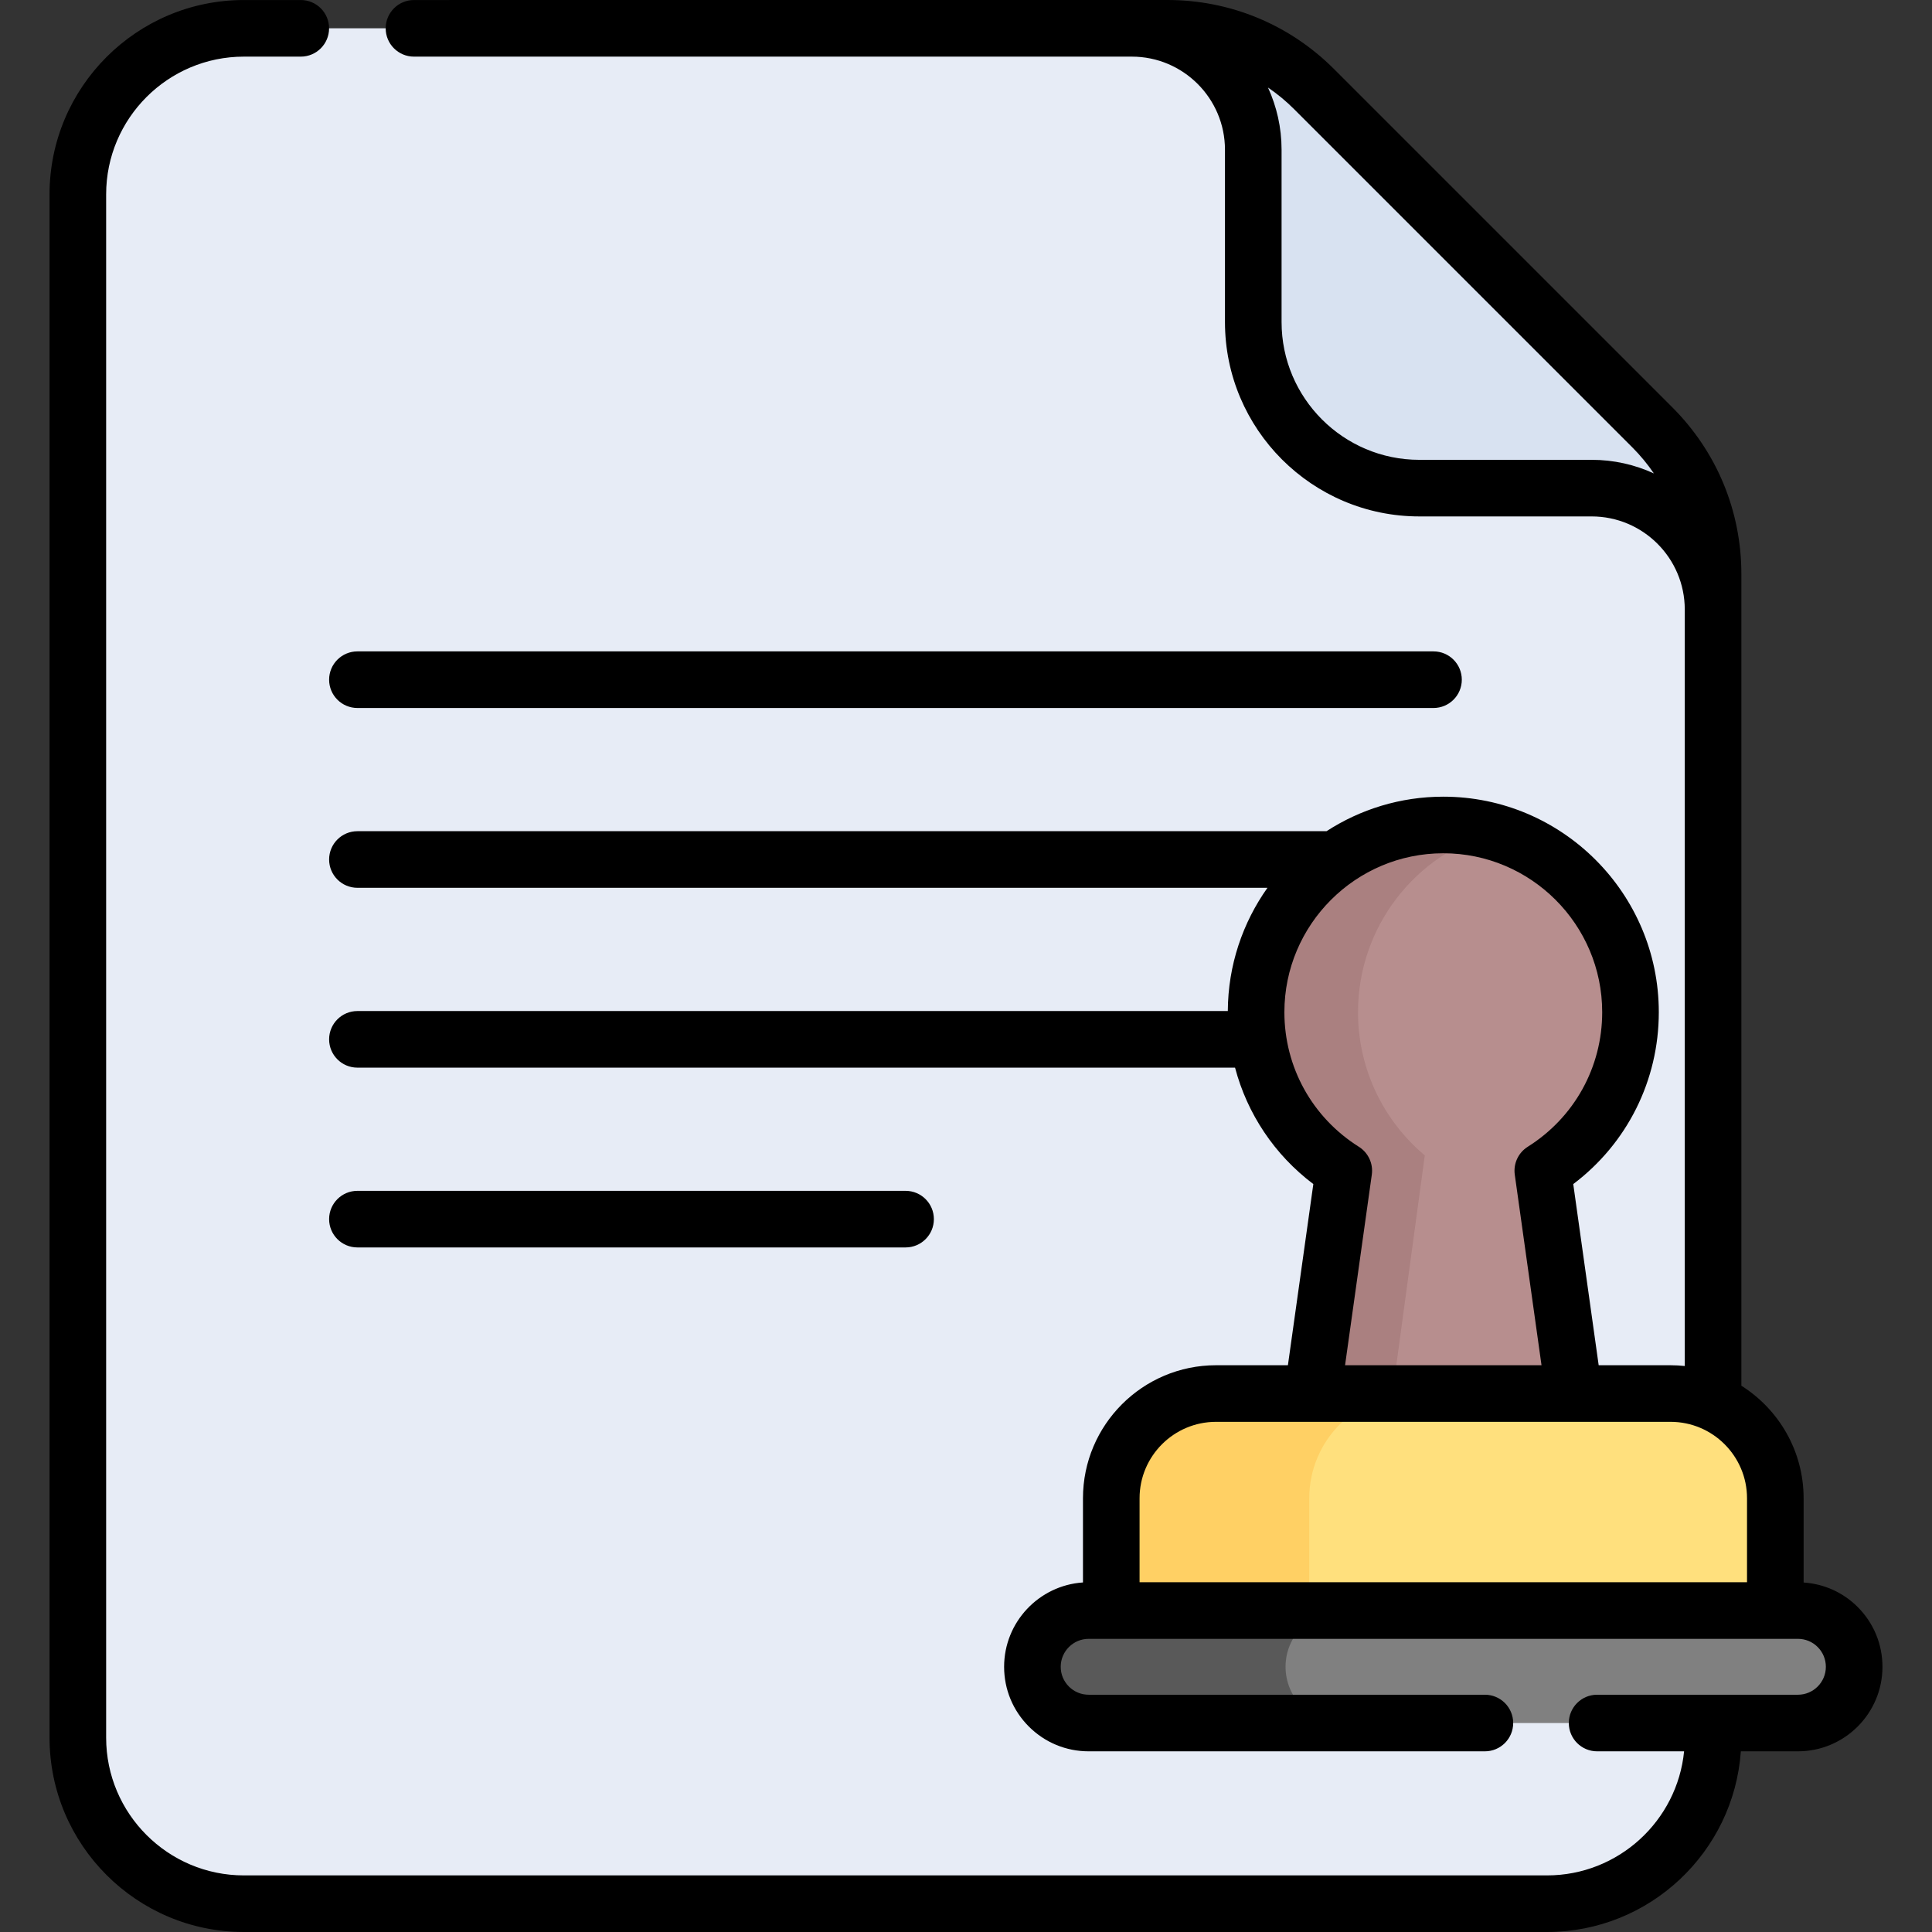
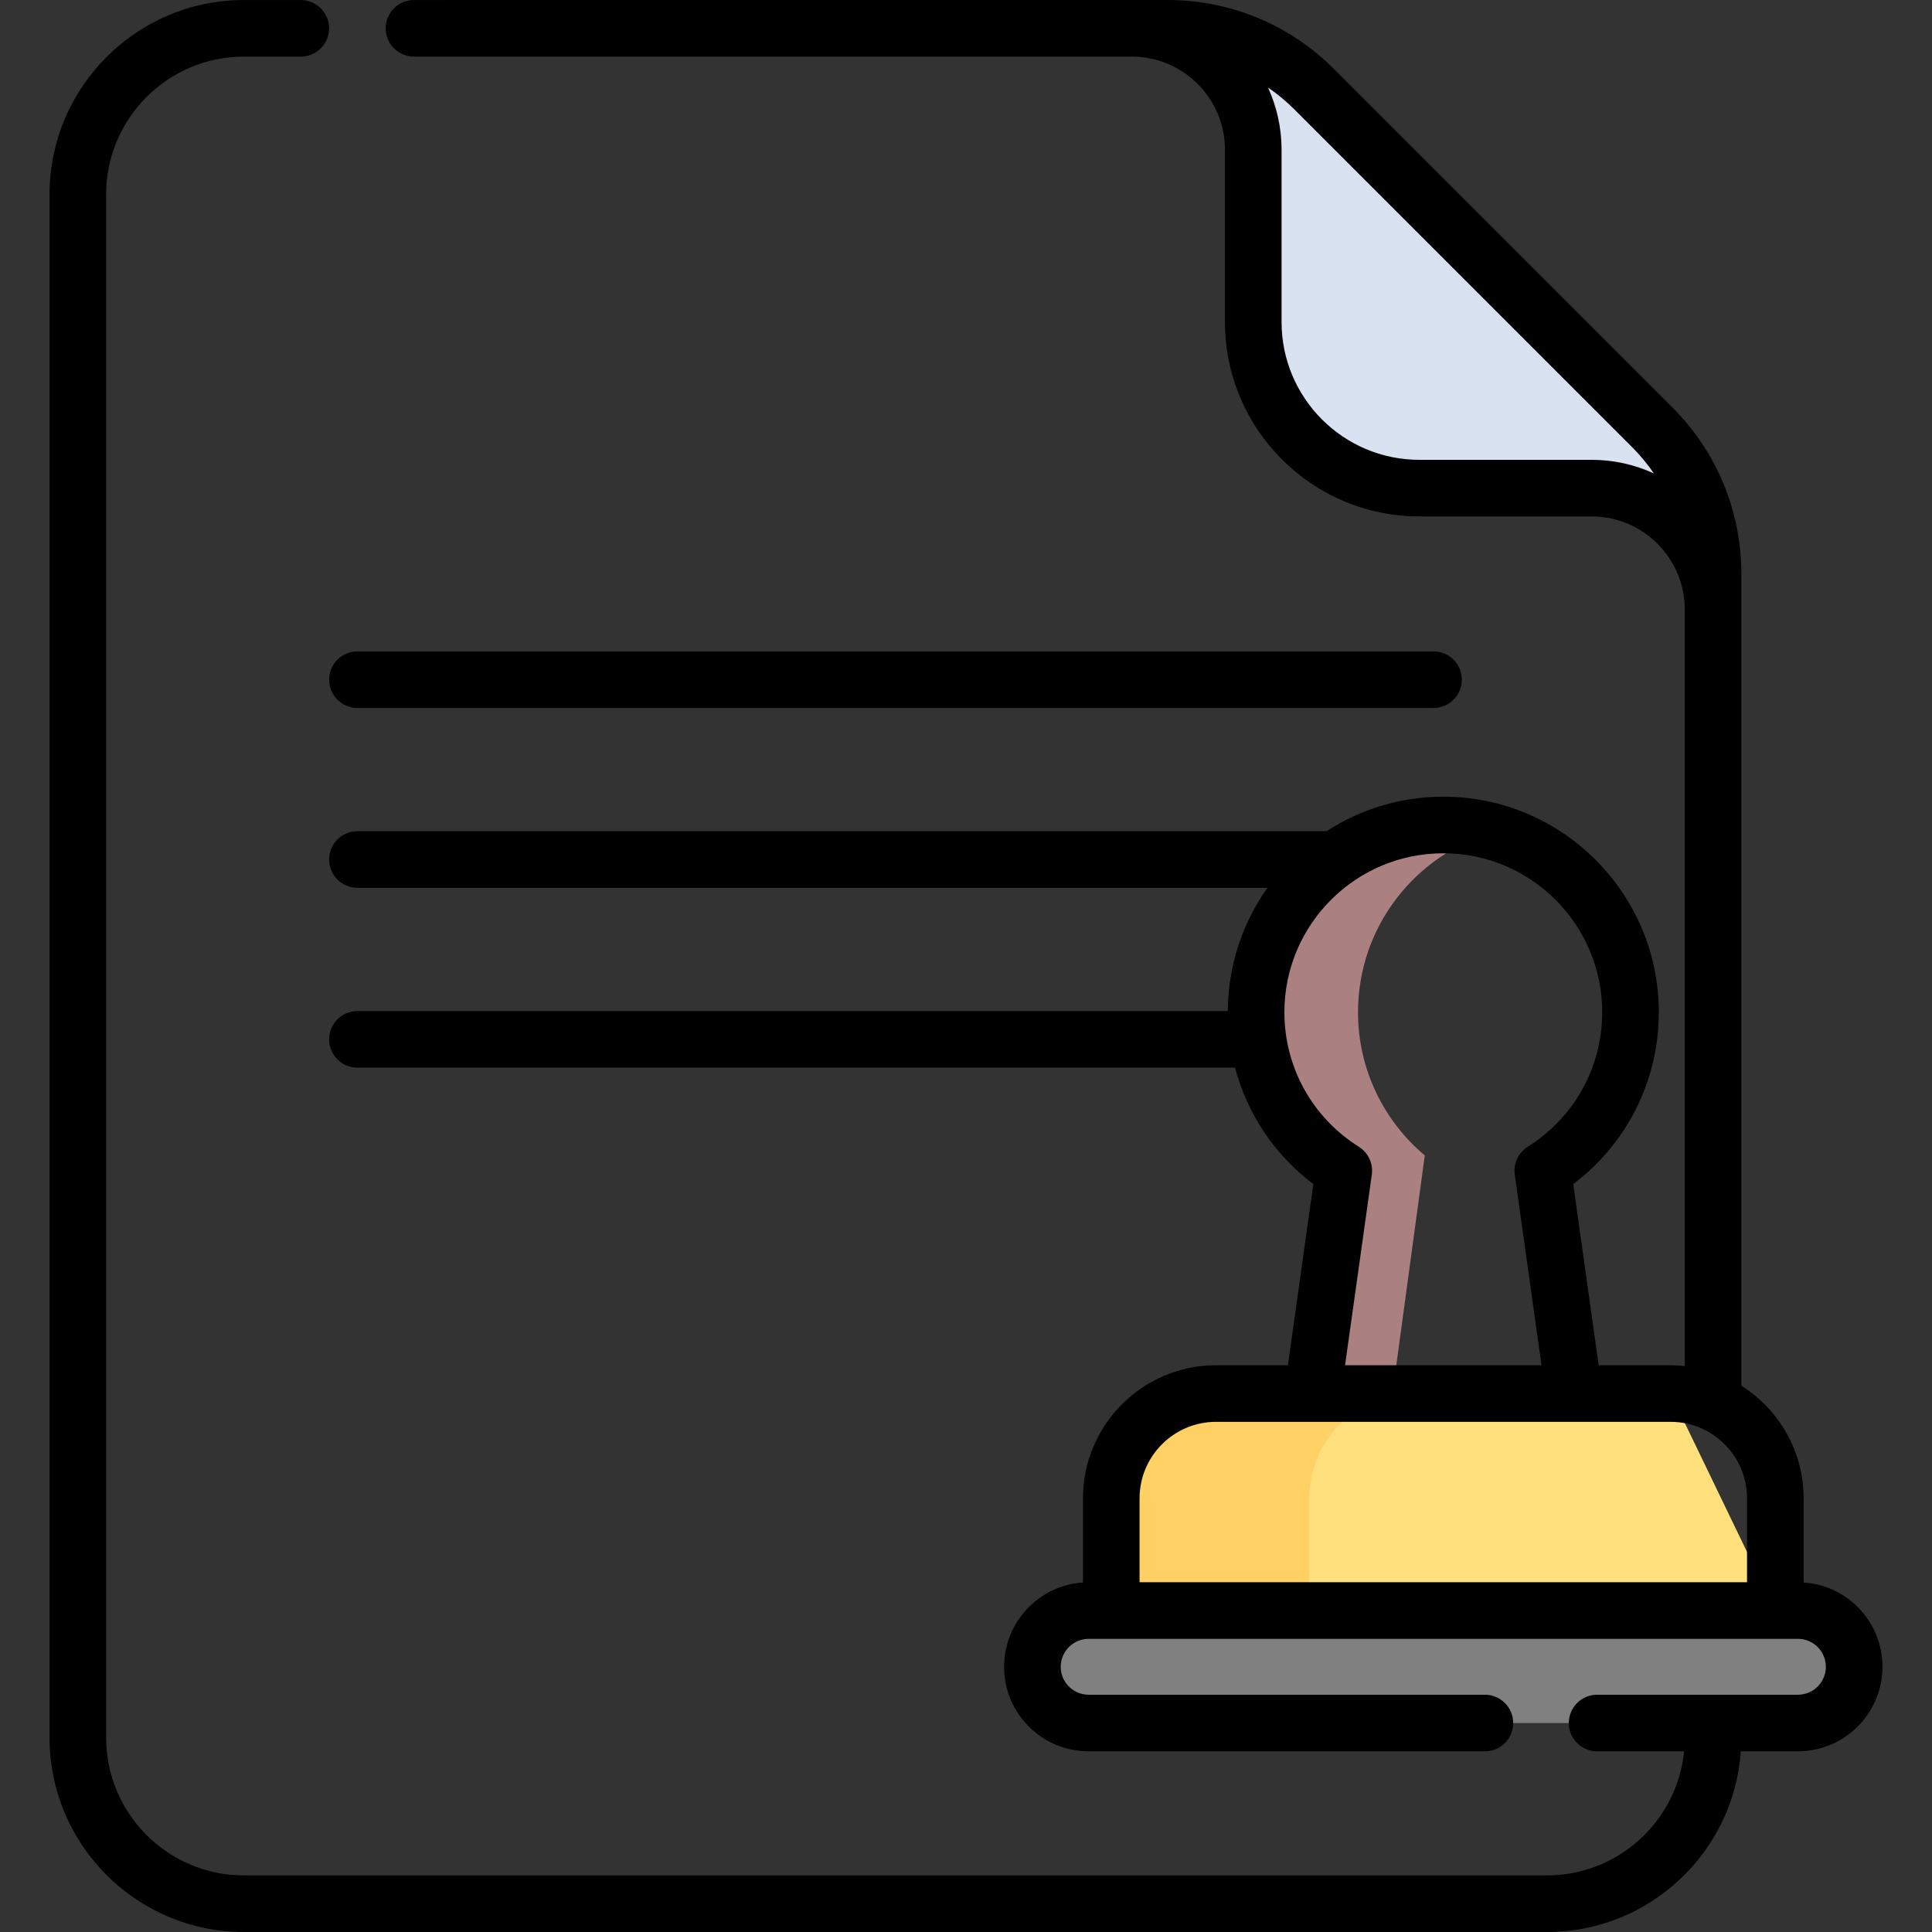
<svg xmlns="http://www.w3.org/2000/svg" id="Capa_1" height="512" viewBox="0 0 511.998 511.998" width="512">
  <rect x="0" y="0" width="511.998" height="511.998" fill="#333333" stroke="none" />
  <g>
    <g>
      <g>
        <g>
-           <path d="m453.98 152.134v308.357c0 24.303-19.701 44.004-44.004 44.004h-345.343c-24.303 0-44.004-19.701-44.004-44.004v-408.987c0-24.303 19.701-44.004 44.004-44.004h244.713c14.587 0 28.577 5.795 38.892 16.109l89.633 89.633c10.314 10.315 16.109 24.305 16.109 38.892z" fill="#e7ecf6" />
          <path d="m453.981 152.141v9.39c0-17.77-14.41-32.18-32.18-32.18h-45.67c-24.3 0-44-19.7-44-44v-45.67c0-17.77-14.41-32.18-32.18-32.18h9.39c14.59 0 28.58 5.8 38.9 16.11l89.629 89.629c10.311 10.322 16.111 24.312 16.111 38.901z" fill="#d8e2f1" />
        </g>
      </g>
      <g>
-         <path d="m432.099 268.238c0-27.4-22.212-49.613-49.613-49.613s-49.613 22.212-49.613 49.613c0 17.707 9.284 33.237 23.242 42.016l-8.286 59.046 37.821 27.031 31.494-27.031-8.286-59.046c13.957-8.779 23.241-24.309 23.241-42.016z" fill="#b78e8e" />
        <path d="m377.581 306.193-10.439 76.911-19.312-13.803 8.284-59.05c-13.95-8.778-23.233-24.305-23.233-42.009 0-27.407 22.203-49.62 49.609-49.62 4.678 0 9.209.652 13.509 1.861-20.836 5.877-36.111 25.031-36.111 47.759 0 15.233 6.875 28.858 17.693 37.951z" fill="#aa8080" />
        <path d="m382.859 394.335 4.752.315-1.955 1.682z" fill="#aa8080" />
-         <path d="m470.476 426.81-87.99 14.905-87.99-14.905v-29.753c0-15.33 12.427-27.757 27.757-27.757h120.466c15.33 0 27.757 12.427 27.757 27.757z" fill="#ffe07d" />
+         <path d="m470.476 426.81-87.99 14.905-87.99-14.905v-29.753c0-15.33 12.427-27.757 27.757-27.757h120.466z" fill="#ffe07d" />
        <path d="m408.727 437.268-26.24 4.447-87.991-14.907v-29.751c0-15.327 12.426-27.754 27.754-27.754h52.479c-15.338 0-27.764 12.426-27.764 27.754v29.751z" fill="#ffd064" />
        <path d="m476.464 426.81h-187.956c-8.232 0-14.905 6.673-14.905 14.905 0 8.232 6.673 14.905 14.905 14.905h187.956c8.232 0 14.905-6.673 14.905-14.905 0-8.232-6.673-14.905-14.905-14.905z" fill="#808080" />
-         <path d="m345.048 452.259c2.702 2.691 6.423 4.363 10.544 4.363h-67.082c-4.11 0-7.842-1.672-10.544-4.363-2.691-2.702-4.363-6.423-4.363-10.544 0-8.231 6.676-14.907 14.907-14.907h67.082c-8.231 0-14.907 6.676-14.907 14.907 0 4.121 1.672 7.842 4.363 10.544z" fill="#595959" />
      </g>
    </g>
    <g>
      <path d="m94.718 187.624h285.175c4.143 0 7.5-3.358 7.5-7.5s-3.357-7.5-7.5-7.5h-285.175c-4.143 0-7.5 3.358-7.5 7.5s3.357 7.5 7.5 7.5z" />
-       <path d="m94.718 330.582h145.269c4.143 0 7.5-3.358 7.5-7.5s-3.357-7.5-7.5-7.5h-145.269c-4.143 0-7.5 3.358-7.5 7.5s3.357 7.5 7.5 7.5z" />
      <path d="m492.312 425.875c-3.876-3.876-8.922-6.135-14.336-6.493v-22.324c0-12.549-6.596-23.581-16.497-29.83v-215.094c0-16.694-6.501-32.39-18.306-44.195l-89.633-89.633c-11.804-11.805-27.499-18.306-44.195-18.306l-199.636.008c-4.143 0-7.5 3.358-7.5 7.5s3.357 7.5 7.5 7.5h190.24c13.608 0 24.68 11.067 24.68 24.67v45.67c0 28.403 23.103 51.51 51.5 51.51h45.67c13.609 0 24.681 11.067 24.681 24.67v200.476c-1.236-.132-2.49-.203-3.76-.203h-19.055l-6.737-48.009c14.28-10.773 22.671-27.463 22.671-45.553 0-31.492-25.62-57.113-57.112-57.113-11.4 0-22.022 3.371-30.947 9.149h-256.821c-4.143 0-7.5 3.358-7.5 7.5s3.357 7.5 7.5 7.5h241.172c-6.558 9.243-10.445 20.504-10.509 32.66h-230.663c-4.143 0-7.5 3.358-7.5 7.5s3.357 7.5 7.5 7.5h232.58c3.234 12.231 10.447 23.087 20.747 30.857l-6.737 48.009h-19.054c-19.44 0-35.257 15.816-35.257 35.257v22.307c-11.654.781-20.898 10.505-20.898 22.354 0 5.982 2.332 11.609 6.576 15.853 4.237 4.222 9.861 6.547 15.834 6.547h105c4.143 0 7.5-3.358 7.5-7.5s-3.357-7.5-7.5-7.5h-105c-1.977 0-3.84-.772-5.237-2.164-1.401-1.401-2.173-3.26-2.173-5.236 0-4.086 3.324-7.41 7.41-7.41h5.94c.016 0 .032.002.048.002h175.979c.016 0 .032-.002.048-.002h5.944c1.976 0 3.835.772 5.228 2.164 1.401 1.406 2.173 3.269 2.173 5.246 0 4.08-3.319 7.4-7.4 7.4h-53.22c-4.143 0-7.5 3.358-7.5 7.5s3.357 7.5 7.5 7.5h23.05c-1.823 18.433-17.415 32.88-36.319 32.88h-345.352c-20.126 0-36.5-16.374-36.5-36.5v-408.991c0-20.126 16.374-36.5 36.5-36.5h15.08c4.143 0 7.5-3.358 7.5-7.5s-3.357-7.5-7.5-7.5h-15.08c-28.397 0-51.5 23.103-51.5 51.5v408.99c0 28.397 23.103 51.5 51.5 51.5h345.351c27.179 0 49.493-21.167 51.359-47.88h15.131c12.352 0 22.4-10.048 22.4-22.4-.001-5.974-2.326-11.597-6.558-15.843zm-116.183-304.017c-20.126 0-36.5-16.378-36.5-36.51v-45.67c0-5.879-1.296-11.458-3.601-16.482 2.449 1.67 4.764 3.575 6.906 5.717l89.633 89.633c2.145 2.145 4.052 4.462 5.723 6.914-5.026-2.306-10.608-3.602-16.49-3.602zm-16.021 182.047c-12.357-7.772-19.734-21.106-19.734-35.667 0-23.221 18.892-42.113 42.112-42.113s42.112 18.892 42.112 42.113c0 14.562-7.377 27.895-19.734 35.667-2.5 1.573-3.845 4.466-3.434 7.391l7.087 50.504h-52.062l7.087-50.504c.411-2.925-.934-5.818-3.434-7.391zm-37.854 72.895h120.466c11.17 0 20.257 9.087 20.257 20.257v22.25h-160.98v-22.25c0-11.169 9.087-20.257 20.257-20.257z" />
    </g>
  </g>
</svg>